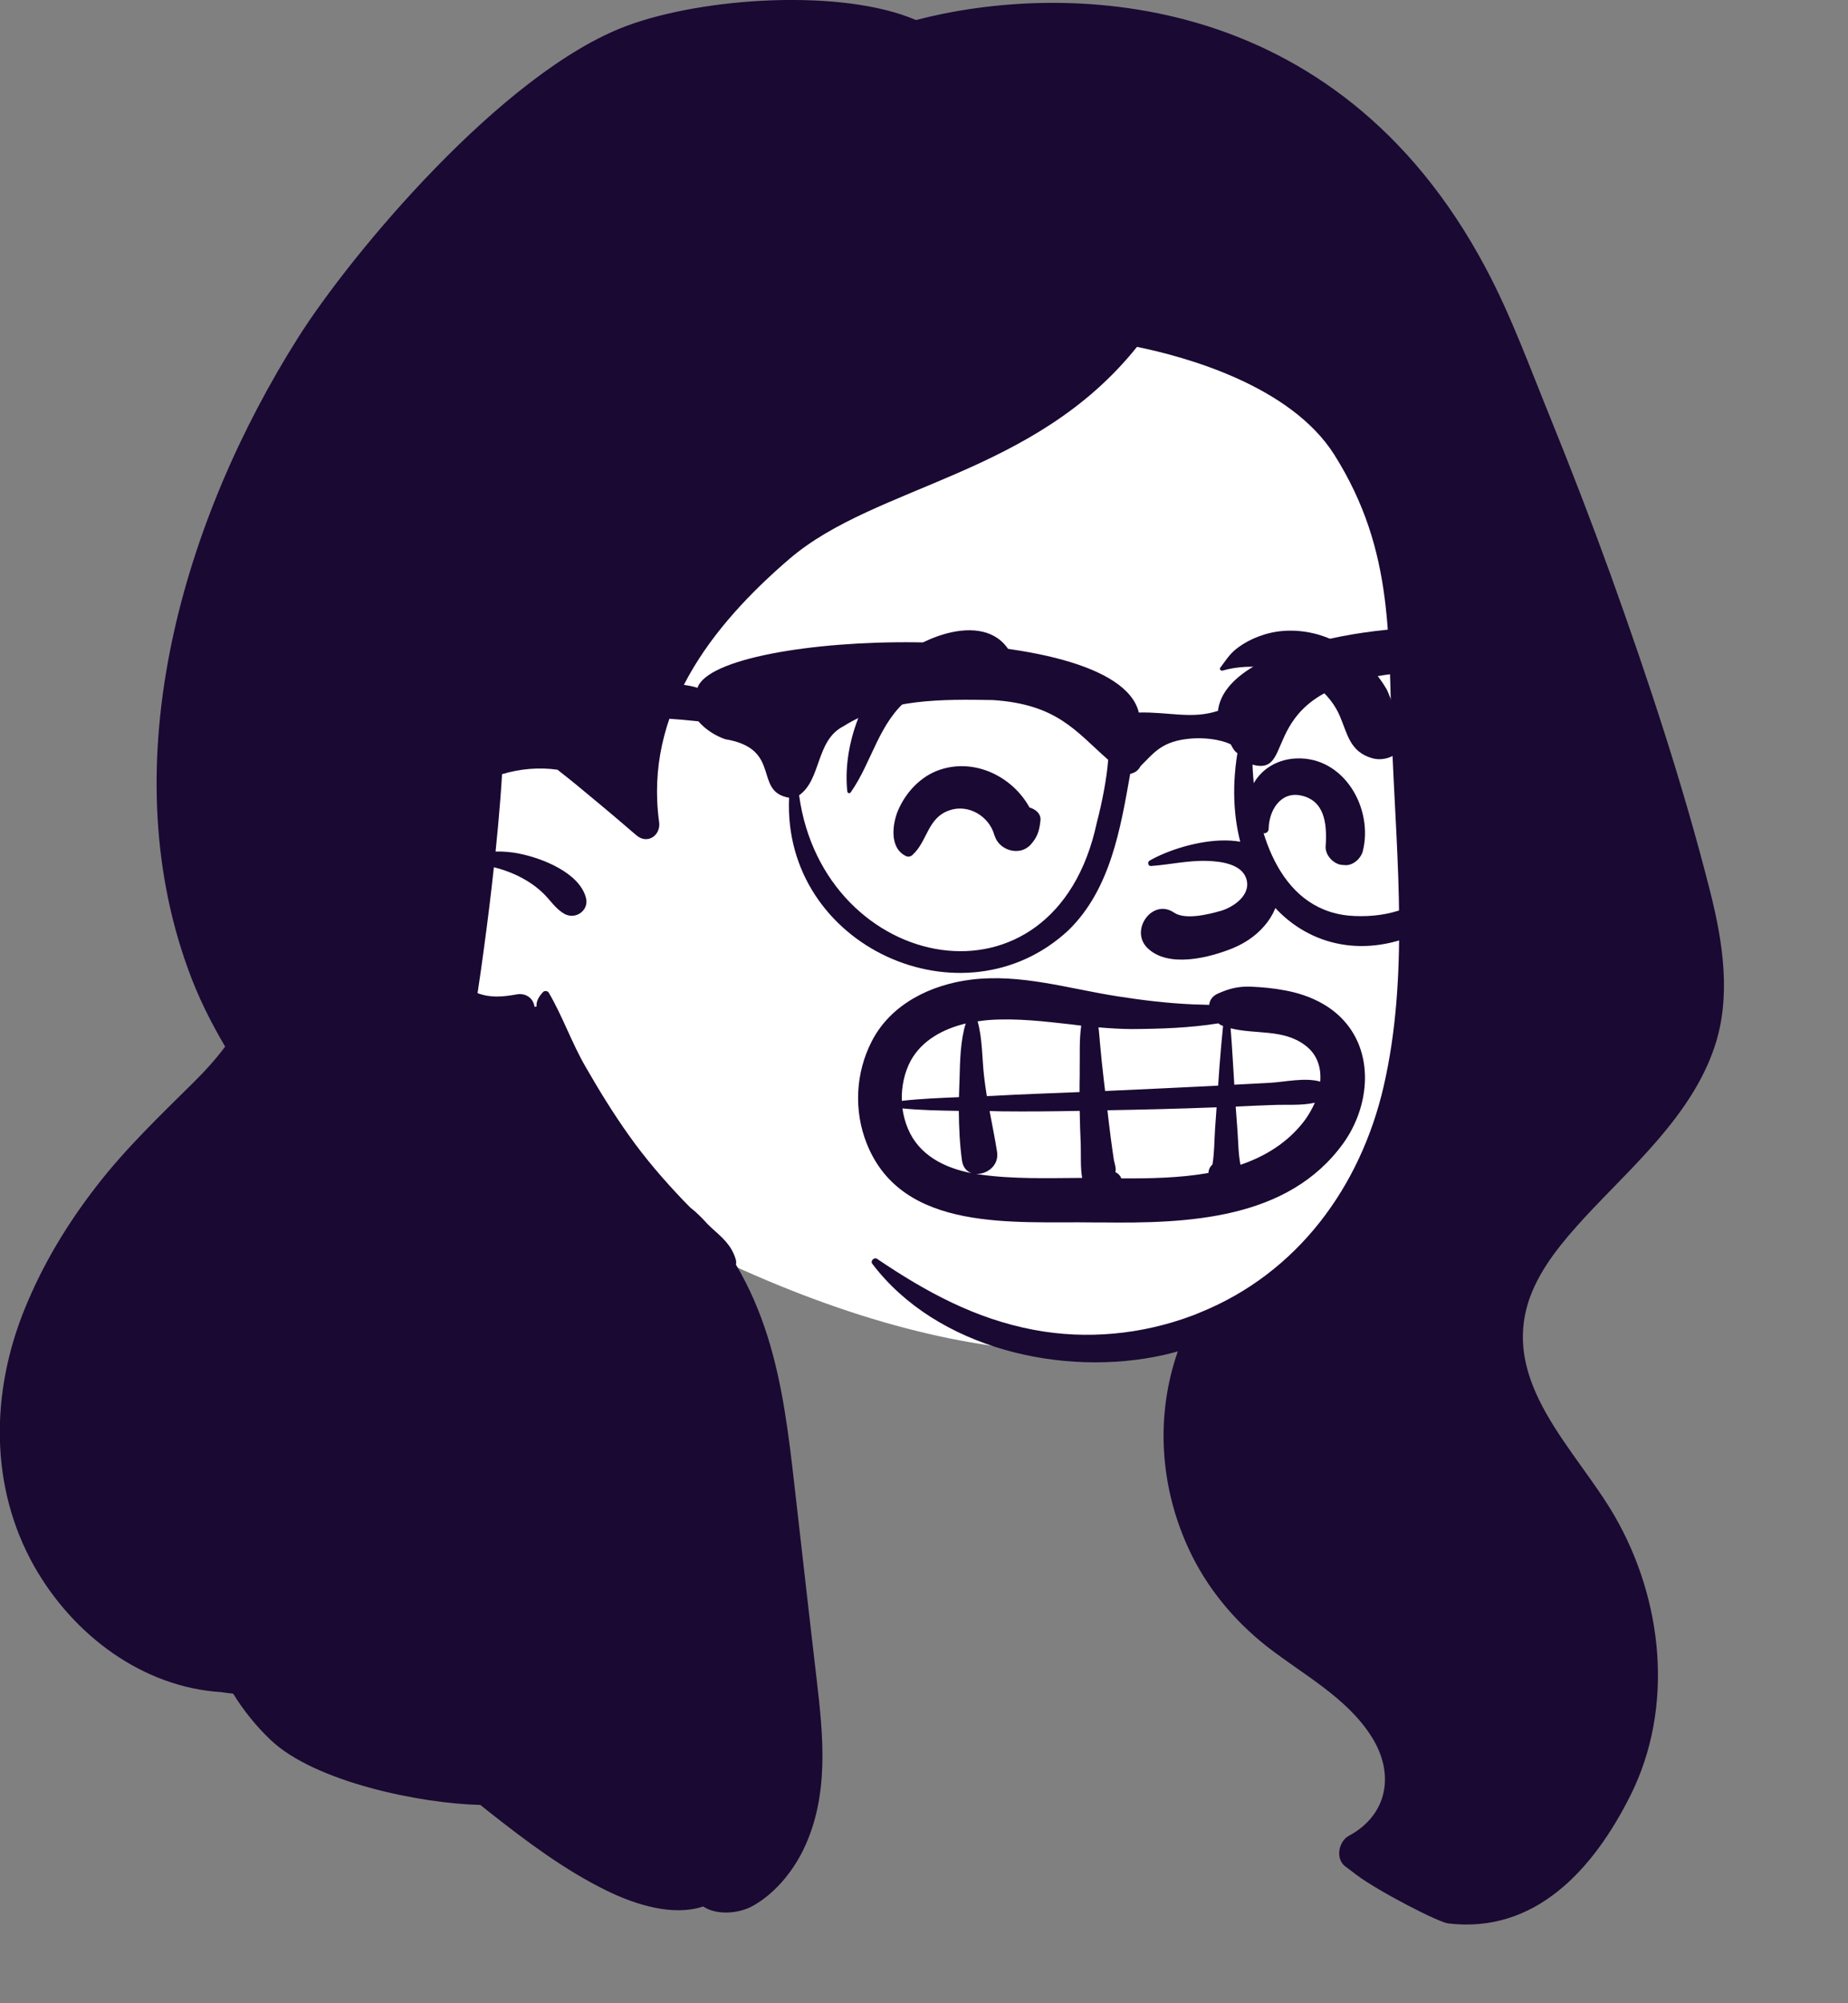
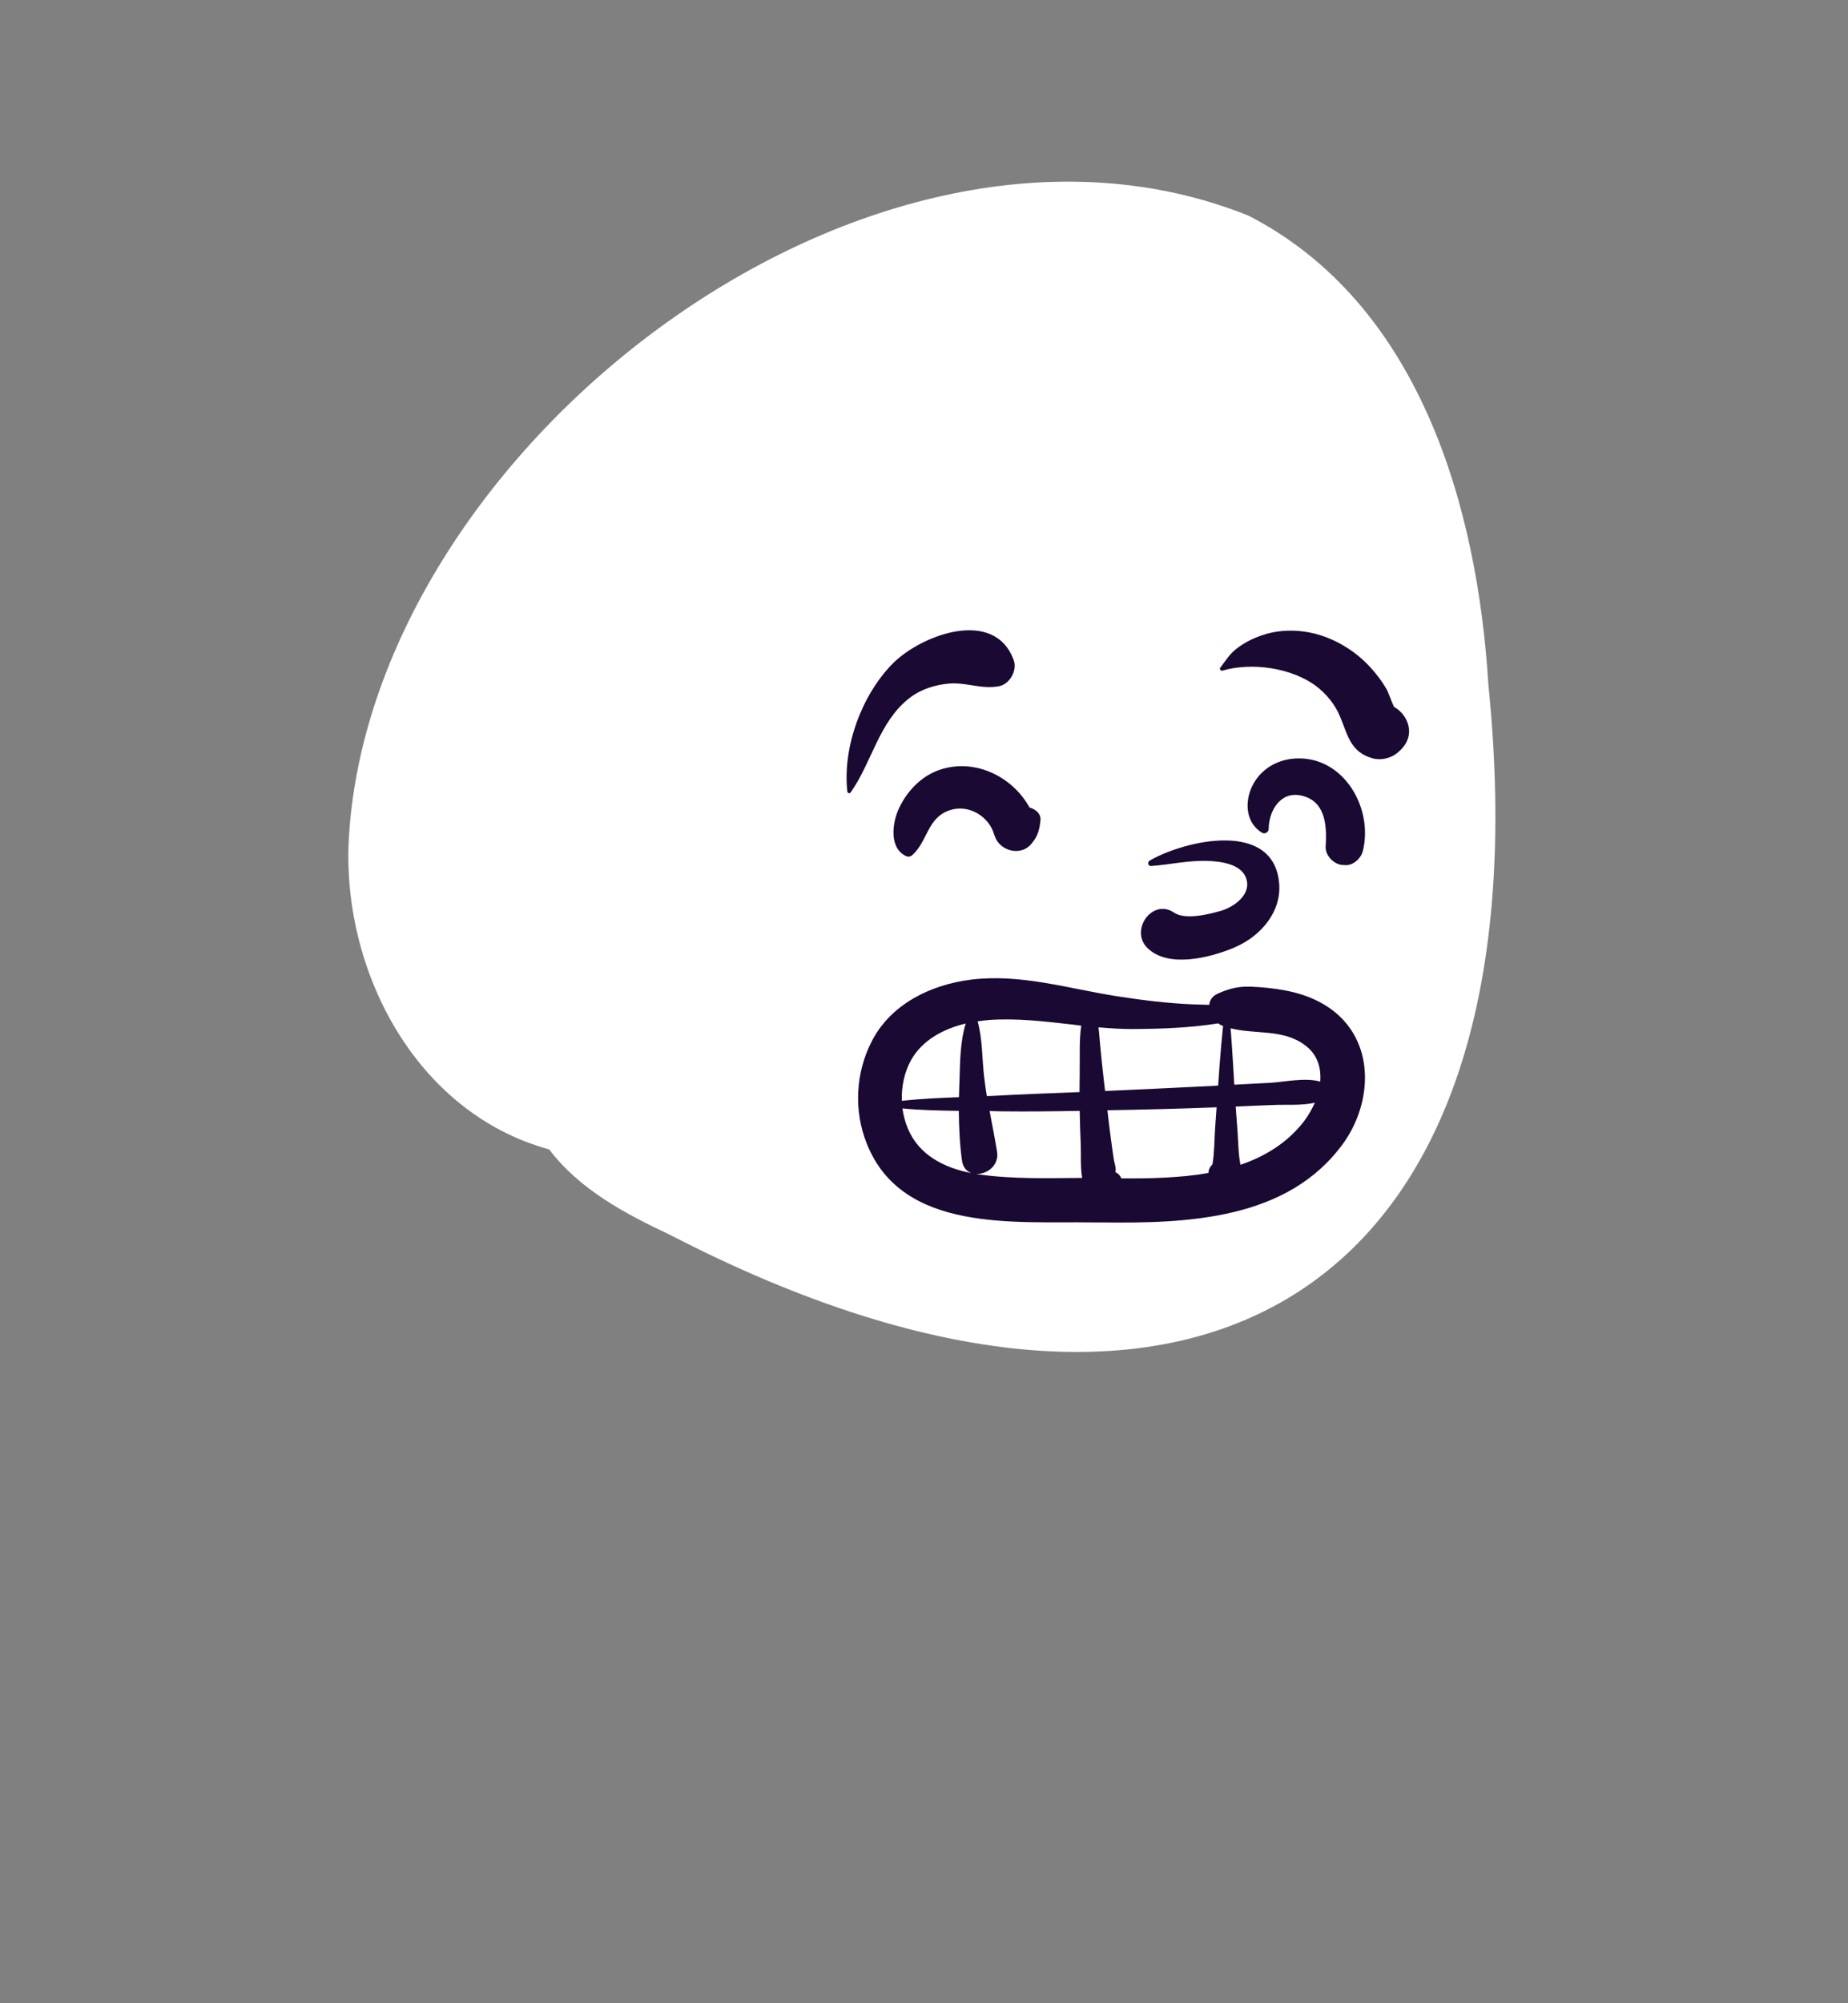
<svg xmlns="http://www.w3.org/2000/svg" fill="none" height="100%" overflow="visible" preserveAspectRatio="none" style="display: block;" viewBox="0 0 12 13" width="100%">
  <rect x="0" y="0" width="12" height="13" fill="#808080" stroke="none" />
  <g id="a">
    <g id="Head">
      <g id="head/head Long">
        <path clip-rule="evenodd" d="M9.665 4.446C9.594 3.285 9.217 1.969 8.106 1.399C5.657 0.418 2.437 2.888 2.267 5.411C2.207 6.275 2.688 7.219 3.566 7.459C3.761 7.717 4.056 7.875 4.348 8.012C7.819 9.809 10.061 8.348 9.665 4.446Z" fill="white" fill-rule="evenodd" id=" Background_2" />
-         <path clip-rule="evenodd" d="M10.456 3.723C10.333 3.383 10.203 3.046 10.067 2.711C9.934 2.385 9.814 2.052 9.649 1.742C8.665 -0.112 6.874 -0.112 5.948 0.13C5.468 -0.076 4.569 -0.018 4.069 0.168C3.26 0.47 2.274 1.656 1.937 2.189C1.192 3.366 0.727 4.932 1.222 6.291C1.286 6.469 1.369 6.634 1.462 6.792C1.403 6.871 1.336 6.946 1.261 7.02C1.04 7.239 0.818 7.45 0.627 7.697C0.437 7.942 0.279 8.203 0.162 8.49C-0.06 9.032 -0.07 9.646 0.222 10.164C0.477 10.614 0.928 10.949 1.436 10.981C1.462 10.985 1.488 10.988 1.514 10.991C1.582 11.101 1.664 11.203 1.758 11.292C2.045 11.564 2.729 11.704 3.119 11.713C3.139 11.729 3.159 11.745 3.179 11.761C3.418 11.949 3.669 12.138 3.943 12.271C4.129 12.362 4.372 12.437 4.566 12.372C4.654 12.431 4.798 12.418 4.885 12.37C5.028 12.292 5.145 12.15 5.216 12.005C5.387 11.652 5.346 11.266 5.302 10.89C5.253 10.474 5.207 10.058 5.159 9.642C5.122 9.316 5.083 8.986 4.984 8.672C4.933 8.51 4.866 8.354 4.779 8.207C4.781 8.195 4.781 8.183 4.777 8.171C4.749 8.079 4.69 8.031 4.62 7.968C4.611 7.96 4.603 7.952 4.594 7.943C4.559 7.904 4.522 7.867 4.482 7.836C4.467 7.82 4.451 7.805 4.436 7.789C4.31 7.657 4.191 7.519 4.086 7.371C3.983 7.227 3.891 7.077 3.803 6.924C3.713 6.769 3.654 6.597 3.564 6.443C3.557 6.43 3.537 6.427 3.526 6.438C3.499 6.467 3.481 6.498 3.484 6.532L3.471 6.534C3.465 6.483 3.419 6.442 3.356 6.453C3.261 6.47 3.183 6.476 3.101 6.445C3.116 6.349 3.129 6.254 3.142 6.158C3.166 5.982 3.188 5.805 3.207 5.628C3.253 5.639 3.299 5.655 3.344 5.675C3.408 5.704 3.469 5.742 3.52 5.79C3.571 5.836 3.606 5.899 3.668 5.932C3.74 5.969 3.826 5.907 3.805 5.827C3.763 5.664 3.522 5.57 3.374 5.54C3.322 5.529 3.27 5.525 3.218 5.526C3.23 5.412 3.24 5.299 3.249 5.185C3.253 5.131 3.257 5.078 3.26 5.024C3.376 4.989 3.5 4.978 3.62 4.995C3.66 5.026 3.699 5.058 3.738 5.089C3.859 5.189 3.981 5.29 4.1 5.393C4.111 5.402 4.122 5.412 4.133 5.421C4.204 5.482 4.292 5.421 4.28 5.335C4.183 4.627 4.617 4.064 5.126 3.627C5.689 3.144 6.713 3.088 7.383 2.251C7.692 2.314 8.38 2.5 8.665 2.952C9.063 3.585 9.011 4.153 9.041 4.871C9.071 5.59 9.148 6.34 8.985 7.049C8.834 7.703 8.425 8.262 7.791 8.518C7.775 8.525 7.76 8.531 7.744 8.537C7.416 8.66 7.058 8.695 6.713 8.63C6.332 8.558 6.013 8.384 5.695 8.169C5.677 8.157 5.65 8.182 5.664 8.201C6.083 8.754 6.905 8.939 7.557 8.793C7.587 8.786 7.618 8.778 7.648 8.77C7.502 9.189 7.531 9.648 7.721 10.056C7.835 10.301 8.01 10.513 8.222 10.681C8.456 10.865 8.746 11.014 8.908 11.273C9.057 11.51 9.013 11.777 8.758 11.914C8.694 11.948 8.67 12.06 8.733 12.11C8.758 12.128 8.782 12.147 8.807 12.166C8.949 12.273 9.341 12.475 9.404 12.482C9.967 12.549 10.345 12.136 10.588 11.65C10.873 11.079 10.799 10.383 10.485 9.839C10.233 9.403 9.737 8.973 9.934 8.421C10.005 8.224 10.149 8.055 10.288 7.903C10.448 7.73 10.619 7.568 10.772 7.389C10.924 7.211 11.058 7.018 11.133 6.795C11.243 6.469 11.188 6.116 11.106 5.79C10.929 5.091 10.7 4.401 10.456 3.723Z" fill="#1A0933" fill-rule="evenodd" id=" Ink_2" />
      </g>
      <g id="face/face expression Smile Big">
        <path clip-rule="evenodd" d="M6.308 6.357C6.628 6.318 6.939 6.416 7.253 6.465C7.418 6.491 7.584 6.511 7.751 6.518C7.785 6.519 7.819 6.52 7.852 6.521C7.855 6.491 7.872 6.464 7.908 6.448C7.982 6.415 8.041 6.4 8.122 6.403C8.196 6.406 8.27 6.413 8.343 6.427C8.476 6.451 8.609 6.506 8.706 6.602C8.93 6.823 8.896 7.178 8.723 7.419C8.364 7.917 7.711 7.94 7.151 7.933L7.099 7.933C6.59 7.925 5.86 8.001 5.629 7.423C5.543 7.21 5.555 6.963 5.66 6.759C5.784 6.515 6.046 6.389 6.308 6.357ZM7.9 7.186L7.896 7.186C7.661 7.195 7.426 7.201 7.191 7.205C7.198 7.266 7.205 7.326 7.213 7.386C7.219 7.433 7.226 7.481 7.233 7.528C7.237 7.548 7.248 7.579 7.244 7.599L7.243 7.607C7.255 7.612 7.266 7.621 7.275 7.634C7.277 7.638 7.279 7.642 7.281 7.647C7.464 7.648 7.66 7.645 7.847 7.612L7.847 7.608C7.85 7.584 7.86 7.568 7.873 7.557C7.886 7.481 7.885 7.401 7.89 7.326C7.893 7.279 7.897 7.232 7.9 7.186ZM7.011 7.209C6.841 7.212 6.672 7.214 6.503 7.212L6.426 7.21C6.442 7.297 6.46 7.384 6.474 7.472C6.49 7.563 6.409 7.621 6.34 7.618C6.347 7.62 6.355 7.621 6.363 7.622C6.581 7.653 6.806 7.645 7.027 7.644C7.015 7.575 7.02 7.497 7.018 7.439L7.018 7.431C7.015 7.357 7.012 7.283 7.011 7.209ZM5.86 7.193C5.866 7.238 5.878 7.282 5.895 7.323C5.967 7.497 6.133 7.579 6.308 7.613C6.278 7.602 6.254 7.577 6.247 7.534C6.232 7.427 6.227 7.317 6.226 7.209C6.104 7.207 5.981 7.205 5.86 7.193ZM8.538 7.156C8.451 7.176 8.349 7.167 8.264 7.171C8.184 7.174 8.104 7.177 8.024 7.181C8.028 7.235 8.032 7.29 8.036 7.344C8.041 7.414 8.041 7.489 8.055 7.559C8.216 7.504 8.36 7.416 8.468 7.276C8.495 7.24 8.519 7.199 8.538 7.156ZM6.271 6.642C6.126 6.677 5.989 6.749 5.915 6.881C5.872 6.96 5.853 7.053 5.856 7.144C5.979 7.13 6.103 7.125 6.227 7.12C6.228 7.098 6.228 7.076 6.229 7.054L6.231 6.997C6.234 6.888 6.236 6.752 6.271 6.642ZM7.021 6.656L6.957 6.648C6.78 6.628 6.603 6.607 6.426 6.619C6.4 6.621 6.374 6.624 6.348 6.628C6.38 6.74 6.377 6.873 6.39 6.984C6.395 7.028 6.401 7.07 6.408 7.113L6.439 7.112C6.629 7.101 6.819 7.095 7.01 7.087C7.01 7.052 7.01 7.016 7.011 6.98L7.011 6.945C7.013 6.854 7.007 6.751 7.021 6.656ZM7.911 6.641C7.725 6.671 7.533 6.677 7.351 6.678C7.278 6.678 7.206 6.673 7.133 6.667C7.138 6.705 7.14 6.745 7.144 6.783C7.151 6.86 7.159 6.936 7.168 7.013L7.176 7.08C7.41 7.07 7.644 7.058 7.877 7.047L7.91 7.045L7.919 6.916C7.926 6.83 7.933 6.743 7.942 6.658L7.935 6.655C7.926 6.652 7.918 6.647 7.911 6.641ZM7.991 6.673C8.001 6.795 8.007 6.917 8.015 7.039L8.169 7.031C8.194 7.03 8.22 7.028 8.246 7.027C8.346 7.021 8.474 6.991 8.573 7.019C8.58 6.929 8.555 6.842 8.473 6.782C8.331 6.676 8.15 6.714 7.991 6.673ZM7.465 5.585C7.694 5.453 8.27 5.319 8.306 5.731C8.323 5.921 8.182 6.078 8.017 6.148L8.011 6.151C7.856 6.215 7.582 6.286 7.448 6.149C7.336 6.034 7.484 5.828 7.623 5.922C7.694 5.971 7.844 5.935 7.923 5.912L7.928 5.911C8.014 5.885 8.128 5.805 8.092 5.7C8.061 5.607 7.928 5.59 7.844 5.587C7.719 5.582 7.598 5.611 7.474 5.62C7.455 5.622 7.449 5.594 7.465 5.585ZM8.415 4.922C8.727 4.907 8.92 5.247 8.849 5.525C8.836 5.573 8.783 5.62 8.731 5.614L8.718 5.613C8.711 5.613 8.704 5.612 8.698 5.61C8.649 5.596 8.605 5.545 8.608 5.492L8.609 5.477C8.616 5.345 8.602 5.194 8.446 5.162C8.313 5.135 8.239 5.263 8.238 5.38C8.237 5.401 8.214 5.415 8.195 5.404C8.099 5.346 8.083 5.23 8.119 5.13C8.166 5.004 8.282 4.928 8.415 4.922ZM6.104 4.995C6.331 4.919 6.575 5.04 6.685 5.24C6.723 5.251 6.762 5.28 6.756 5.326C6.749 5.391 6.737 5.432 6.692 5.482C6.621 5.559 6.488 5.519 6.459 5.424L6.457 5.42C6.424 5.297 6.288 5.215 6.164 5.259C6.02 5.309 6.024 5.461 5.923 5.55C5.911 5.56 5.896 5.562 5.882 5.555C5.774 5.503 5.794 5.347 5.832 5.258C5.883 5.14 5.98 5.036 6.104 4.995ZM5.795 4.308C5.979 4.121 6.458 3.94 6.583 4.285C6.607 4.351 6.556 4.44 6.488 4.453C6.375 4.475 6.276 4.427 6.164 4.436C6.074 4.443 5.979 4.473 5.907 4.529C5.707 4.683 5.663 4.945 5.524 5.142C5.517 5.152 5.504 5.148 5.502 5.136C5.471 4.85 5.594 4.513 5.795 4.308ZM8.191 4.124C8.312 4.081 8.45 4.084 8.573 4.122C8.696 4.161 8.81 4.234 8.897 4.329C8.937 4.372 8.973 4.42 9.003 4.471C9.018 4.498 9.035 4.553 9.052 4.587C9.148 4.642 9.189 4.768 9.103 4.858L9.1 4.862L9.088 4.873C9.042 4.919 8.972 4.938 8.909 4.92C8.768 4.879 8.751 4.768 8.702 4.651C8.67 4.573 8.614 4.504 8.547 4.453C8.389 4.334 8.129 4.296 7.938 4.352C7.928 4.355 7.916 4.342 7.924 4.333C7.96 4.286 7.981 4.248 8.029 4.21C8.078 4.172 8.132 4.144 8.191 4.124Z" fill="#1A0933" fill-rule="evenodd" id=" Ink_3" />
      </g>
      <g id="accessories/accessories Glasses 3">
-         <path clip-rule="evenodd" d="M9.334 5.738C9.208 5.907 8.974 5.96 8.759 5.942C8.295 5.897 8.149 5.371 8.133 4.962C8.445 5.049 8.107 4.43 9.171 4.362C9.547 4.331 9.443 4.557 9.609 4.722C9.606 5.069 9.548 5.446 9.334 5.738ZM7.122 5.339C6.848 6.621 5.347 6.316 5.189 5.161C5.335 5.058 5.296 4.805 5.477 4.713C5.764 4.531 6.122 4.538 6.448 4.543C6.864 4.571 6.983 4.743 7.196 4.931C7.186 5.056 7.157 5.205 7.122 5.339ZM9.928 4.15C9.913 4.147 9.898 4.145 9.882 4.143C9.87 4.136 9.856 4.131 9.84 4.128C9.802 4.118 9.765 4.112 9.728 4.108C9.194 3.988 7.96 4.158 7.909 4.613C7.739 4.669 7.592 4.619 7.395 4.624C7.245 3.999 4.654 4.087 4.529 4.464C4.529 4.464 4.528 4.464 4.528 4.463C4.408 4.426 4.231 4.435 4.094 4.429C3.802 4.423 3.509 4.449 3.222 4.511C2.686 4.596 1.954 4.696 2.327 5.364C2.327 5.364 2.327 5.364 2.327 5.364L2.327 5.364C2.392 5.43 2.501 5.377 2.505 5.288C2.38 4.971 2.663 4.933 2.881 4.842C3.423 4.648 3.975 4.621 4.535 4.681C4.578 4.731 4.642 4.774 4.709 4.797C5.084 4.859 4.887 5.136 5.124 5.177C5.08 6.144 6.257 6.672 6.939 6.036C7.211 5.77 7.276 5.377 7.339 5.022C7.373 5.015 7.394 4.996 7.406 4.972C7.487 4.892 7.537 4.819 7.696 4.797C7.855 4.775 7.977 4.819 7.993 4.832C7.997 4.841 8.002 4.849 8.007 4.857C8.014 4.87 8.024 4.88 8.035 4.888C7.879 5.851 8.628 6.46 9.385 5.961C9.713 5.652 9.783 5.18 9.797 4.758C9.841 4.731 9.869 4.679 9.854 4.614C9.833 4.524 9.883 4.445 9.962 4.406C10.065 4.355 10.047 4.17 9.928 4.15Z" fill="#1A0933" fill-rule="evenodd" id=" Ink_4" />
-       </g>
+         </g>
    </g>
  </g>
</svg>